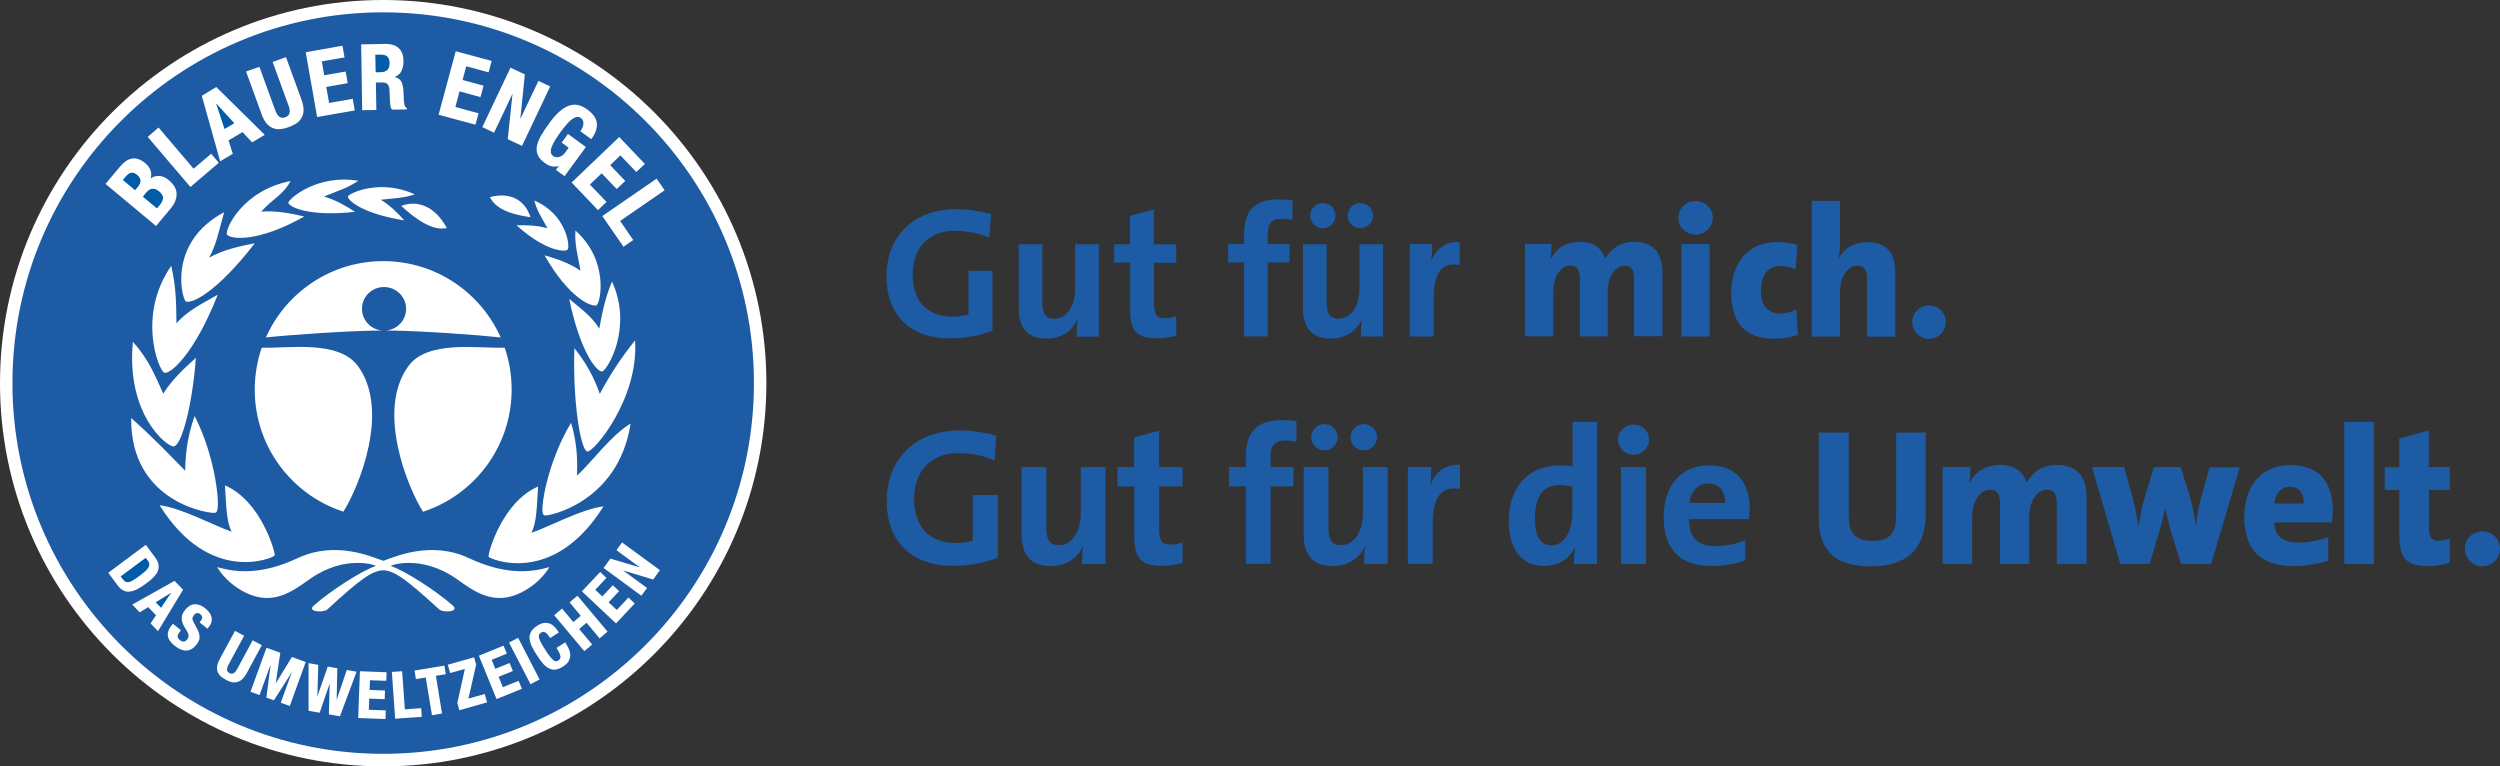
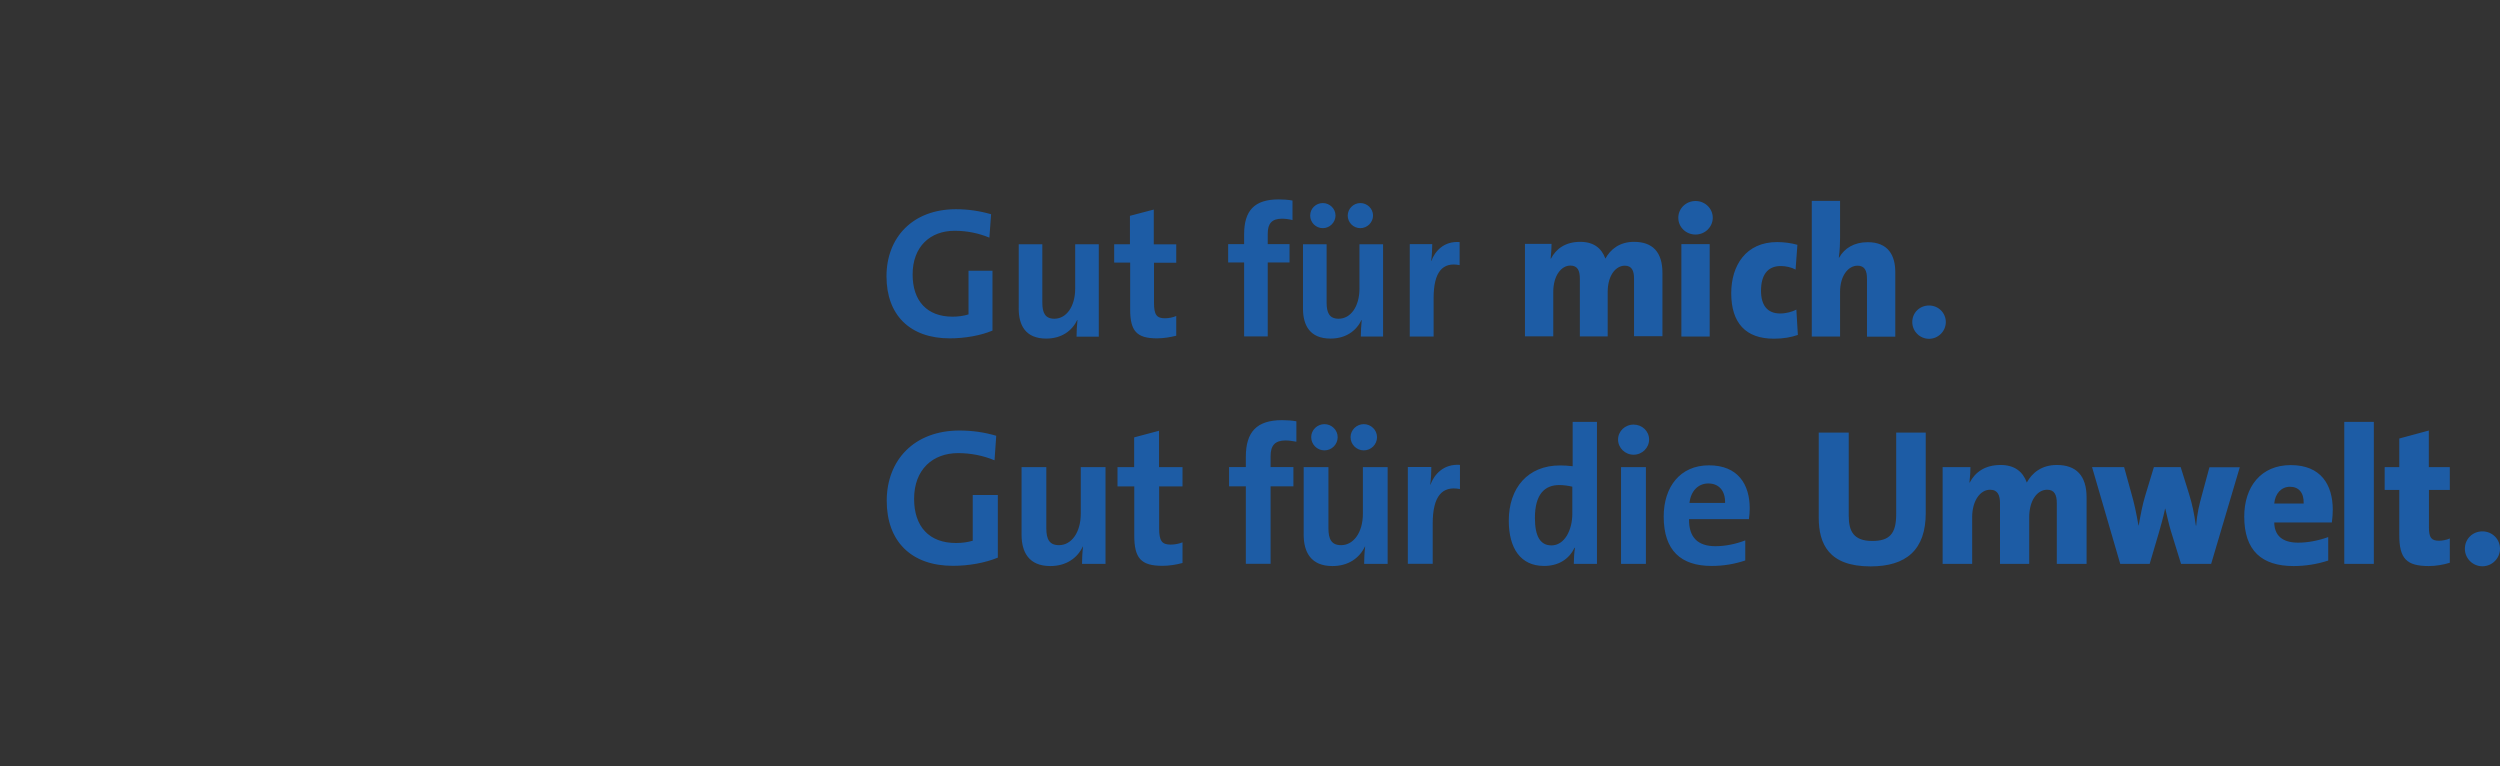
<svg xmlns="http://www.w3.org/2000/svg" id="uuid-176aed26-8dfd-4949-a72a-2c3bed3a2513" width="219.15" height="67.18" viewBox="0 0 219.15 67.18">
  <rect x="0" y="0" width="219.15" height="67.18" fill="#333333" stroke="none" />
  <defs>
    <style>.uuid-7a5a2e7a-483f-4614-9301-cefa557c2e16{fill:#1d5ca5;}.uuid-7a5a2e7a-483f-4614-9301-cefa557c2e16,.uuid-5cf0083a-9c35-4b77-a87b-370eb2740eeb,.uuid-39f3b0e7-cbb1-4f73-8b7a-4a5facc746c7{stroke-width:0px;}.uuid-5cf0083a-9c35-4b77-a87b-370eb2740eeb{fill:#fff;}.uuid-39f3b0e7-cbb1-4f73-8b7a-4a5facc746c7{fill:#005ca9;}</style>
  </defs>
  <g id="uuid-b97ccb5f-8bf2-4ac4-8f4d-ab5e1c1dc178">
    <path class="uuid-7a5a2e7a-483f-4614-9301-cefa557c2e16" d="M83.25,29.66c-3.49,0-5.54-2.05-5.54-5.44s2.28-5.88,6.09-5.88c1.06,0,2.07.15,3.08.44l-.15,2.05c-.96-.39-1.95-.6-3.05-.6-2.12,0-3.68,1.37-3.68,3.83,0,2.33,1.27,3.7,3.5,3.7.52,0,.98-.07,1.4-.2v-3.83h2.1v5.25c-1.05.44-2.43.68-3.75.68ZM94.37,29.5c0-.37.03-1.01.08-1.45h-.02c-.46.96-1.38,1.63-2.72,1.63-1.81,0-2.41-1.17-2.41-2.62v-5.65h2.07v5.11c0,.9.24,1.42,1.06,1.42,1.04,0,1.82-1.06,1.82-2.64v-3.89h2.07v8.1h-1.95ZM101.42,29.66c-1.79,0-2.35-.65-2.35-2.54v-4.1h-1.4v-1.61h1.38v-2.49l2.09-.55v3.05h1.97v1.61h-1.95v3.52c0,1.04.23,1.35.96,1.35.33,0,.7-.07.99-.2v1.73c-.52.13-1.12.23-1.69.23ZM112.38,19.17c-.88,0-1.25.42-1.25,1.3v.93h1.91v1.61h-1.91v6.48h-2.07v-6.48h-1.4v-1.61h1.4v-.86c0-2.09.91-3.06,3.03-3.06.41,0,.85.03,1.21.1v1.71c-.27-.07-.63-.12-.92-.12ZM121.24,29.5h-1.95c0-.37.03-1.01.08-1.45h-.02c-.46.96-1.38,1.63-2.72,1.63-1.81,0-2.41-1.17-2.41-2.62v-5.65h2.07v5.11c0,.9.24,1.42,1.06,1.42,1.04,0,1.82-1.06,1.82-2.64v-3.89h2.07s0,8.09,0,8.09ZM115.96,17.8c.6,0,1.11.49,1.11,1.09s-.5,1.11-1.11,1.11-1.11-.49-1.11-1.11.51-1.09,1.11-1.09ZM119.25,17.8c.6,0,1.11.49,1.11,1.09s-.5,1.11-1.11,1.11-1.11-.49-1.11-1.11c.01-.6.51-1.09,1.11-1.09ZM125.67,26.14v3.36h-2.09v-8.1h1.97c0,.37-.02,1.01-.1,1.48h.02c.33-.88,1.11-1.76,2.48-1.66v2.02c-1.47-.29-2.28.56-2.28,2.9ZM143.24,29.5v-5.07c0-.68-.18-1.14-.81-1.14-.8,0-1.5.86-1.5,2.31v3.89h-2.44v-5.07c0-.67-.18-1.14-.83-1.14-.81,0-1.5.9-1.5,2.31v3.89h-2.48v-8.1h2.33c0,.29-.03.85-.08,1.29h.03c.44-.86,1.27-1.47,2.57-1.47,1.19,0,1.87.57,2.2,1.47.44-.81,1.24-1.47,2.51-1.47,1.63,0,2.49.9,2.49,2.72v5.55h-2.49v.03ZM150.14,19.09c0,.8-.67,1.47-1.51,1.47s-1.51-.65-1.51-1.47.68-1.47,1.51-1.47,1.51.65,1.51,1.47ZM147.39,29.5v-8.1h2.48v8.1h-2.48ZM155.49,29.69c-2.46,0-3.73-1.38-3.73-3.99,0-2.43,1.29-4.48,4.02-4.48.59,0,1.22.08,1.78.24l-.16,2.17c-.37-.2-.85-.31-1.3-.31-1.17,0-1.73.81-1.73,2.17,0,1.25.54,1.99,1.68,1.99.52,0,1.06-.15,1.42-.34l.13,2.22c-.58.2-1.25.33-2.11.33ZM163.66,29.5v-5.07c0-.7-.2-1.14-.83-1.14-.81,0-1.53.88-1.53,2.3v3.91h-2.48v-11.89h2.48v3.24c0,.44-.02,1.11-.11,1.73h.03c.47-.83,1.32-1.35,2.51-1.35,1.79,0,2.41,1.16,2.41,2.61v5.67h-2.48ZM170.57,28.23c0,.81-.67,1.47-1.47,1.47s-1.47-.65-1.47-1.47.65-1.45,1.47-1.45,1.47.65,1.47,1.45ZM83.53,49.6c-3.65,0-5.8-2.15-5.8-5.7s2.39-6.16,6.38-6.16c1.11,0,2.17.15,3.22.46l-.15,2.15c-1.01-.42-2.1-.63-3.19-.63-2.22,0-3.86,1.43-3.86,4.01,0,2.44,1.33,3.87,3.67,3.87.55,0,1.02-.07,1.47-.2v-4.01h2.2v5.49c-1.1.46-2.55.72-3.94.72h0ZM94.85,49.43c0-.39.03-1.06.09-1.52h-.02c-.48,1.01-1.45,1.71-2.85,1.71-1.89,0-2.52-1.23-2.52-2.75v-5.92h2.17v5.36c0,.94.26,1.48,1.11,1.48,1.09,0,1.91-1.11,1.91-2.76v-4.08h2.17v8.48h-2.06ZM101.89,49.6c-1.88,0-2.46-.68-2.46-2.66v-4.3h-1.47v-1.69h1.46v-2.61l2.18-.58v3.19h2.06v1.69h-2.05v3.68c0,1.09.24,1.42,1.01,1.42.34,0,.73-.07,1.04-.2v1.81c-.54.15-1.17.25-1.77.25ZM112.69,38.61c-.92,0-1.31.44-1.31,1.36v.97h2v1.69h-2v6.79h-2.17v-6.79h-1.47v-1.69h1.47v-.9c0-2.18.96-3.21,3.17-3.21.43,0,.89.03,1.26.1v1.79c-.27-.05-.64-.11-.95-.11ZM121.63,49.43h-2.05c0-.39.03-1.06.09-1.52h-.02c-.48,1.01-1.45,1.71-2.85,1.71-1.89,0-2.52-1.23-2.52-2.75v-5.92h2.17v5.36c0,.94.26,1.48,1.11,1.48,1.09,0,1.91-1.11,1.91-2.76v-4.08h2.17v8.48h-.01ZM116.1,37.18c.63,0,1.16.51,1.16,1.14,0,.64-.52,1.16-1.16,1.16-.64,0-1.16-.52-1.16-1.16,0-.63.53-1.14,1.16-1.14ZM119.55,37.18c.63,0,1.16.51,1.16,1.14,0,.64-.52,1.16-1.16,1.16-.64,0-1.16-.52-1.16-1.16,0-.63.53-1.14,1.16-1.14ZM125.59,45.91v3.51h-2.18v-8.48h2.06c0,.39-.02,1.06-.1,1.55h.02c.34-.92,1.16-1.84,2.59-1.74v2.12c-1.54-.3-2.39.59-2.39,3.04ZM137.96,49.43c0-.41.03-.96.1-1.4l-.03-.02c-.48.99-1.38,1.6-2.68,1.6-2.06,0-3.09-1.55-3.09-3.97,0-2.87,1.67-4.84,4.49-4.84.36,0,.68.02,1.11.07v-3.89h2.13v12.45h-2.03ZM137.82,42.66c-.39-.09-.77-.14-1.14-.14-1.25,0-2.13.78-2.13,2.88,0,1.59.46,2.41,1.45,2.41,1.14,0,1.83-1.33,1.83-2.78v-2.37h0ZM144.56,38.53c0,.73-.61,1.33-1.36,1.33s-1.36-.6-1.36-1.33.61-1.31,1.36-1.31,1.36.57,1.36,1.31ZM142.1,49.43v-8.48h2.18v8.48h-2.18ZM153.31,45.51h-5.25c-.02,1.6.77,2.37,2.32,2.37.85,0,1.79-.19,2.61-.51v1.76c-.92.31-1.89.48-2.95.48-2.69,0-4.2-1.35-4.2-4.33,0-2.59,1.43-4.49,3.97-4.49s3.57,1.67,3.57,3.77c0,.31-.02.59-.07.95h0ZM149.75,42.38c-.9,0-1.54.68-1.65,1.71h3.12c.03-1.08-.55-1.71-1.47-1.71ZM163.97,49.65c-3.67,0-4.54-1.98-4.54-4.28v-7.45h2.63v7.3c0,1.35.43,2.2,2.06,2.2,1.52,0,2.1-.63,2.1-2.35v-7.15h2.59v7.06c0,3.22-1.71,4.67-4.84,4.67h0ZM180.3,49.43v-5.31c0-.72-.19-1.19-.85-1.19-.84,0-1.57.9-1.57,2.42v4.08h-2.56v-5.31c0-.7-.19-1.19-.87-1.19-.85,0-1.57.94-1.57,2.42v4.08h-2.59v-8.48h2.44c0,.31-.03.89-.09,1.35h.03c.46-.9,1.33-1.54,2.7-1.54,1.25,0,1.96.6,2.3,1.54.46-.85,1.3-1.54,2.63-1.54,1.71,0,2.61.94,2.61,2.85v5.82s-2.61,0-2.61,0ZM193.83,49.43h-2.64l-.89-2.88c-.17-.56-.32-1.25-.49-1.96h-.02c-.15.73-.37,1.5-.53,2.06l-.82,2.78h-2.58l-2.47-8.48h2.81l.65,2.35c.24.85.36,1.38.61,2.76h.02c.17-.97.34-1.86.58-2.64l.75-2.47h2.35l.73,2.34c.29.94.44,1.67.6,2.78h.03c.08-1.13.27-1.81.49-2.64l.67-2.47h2.66s-2.51,8.47-2.51,8.47ZM204.41,45.8h-5.05c.02,1.14.7,1.77,2.1,1.77.82,0,1.74-.17,2.63-.49v2.06c-.99.32-2,.48-3.04.48-2.78,0-4.32-1.35-4.32-4.33,0-2.61,1.45-4.52,4.08-4.52s3.68,1.71,3.68,3.92c0,.35-.03.71-.08,1.11ZM200.74,42.67c-.75,0-1.3.58-1.38,1.47h2.58c.03-.97-.45-1.47-1.2-1.47ZM205.5,49.43v-12.45h2.59v12.45s-2.59,0-2.59,0ZM212.91,49.62c-1.96,0-2.59-.65-2.59-2.73v-3.94h-1.28v-2h1.28v-2.51l2.59-.7v3.21h1.84v2h-1.83v3.29c0,.89.22,1.16.87,1.16.31,0,.68-.07.96-.2v2.13c-.57.18-1.23.29-1.84.29ZM219.15,48.1c0,.85-.7,1.54-1.54,1.54s-1.54-.68-1.54-1.54.68-1.52,1.54-1.52,1.54.68,1.54,1.52Z" />
-     <path class="uuid-5cf0083a-9c35-4b77-a87b-370eb2740eeb" d="M33.59,0C15.04,0,0,15.04,0,33.59s15.04,33.59,33.59,33.59,33.59-15.04,33.59-33.59S52.14,0,33.59,0Z" />
-     <path class="uuid-39f3b0e7-cbb1-4f73-8b7a-4a5facc746c7" d="M20.54,10.8l-1.6-1.74.74,2.25.86-.51ZM14.01,17.97c.17-.2.26-.41.28-.6.01-.19-.1-.39-.34-.59-.12-.1-.24-.17-.34-.2s-.2-.04-.3-.03c-.09.02-.18.06-.26.11-.08.06-.17.14-.25.24l-.28.34,1.24,1.03s.25-.3.25-.3ZM33.35,6.33c.26,0,.46-.07.6-.19.13-.12.2-.33.2-.62,0-.49-.25-.73-.73-.73h-.52s.03,1.55.03,1.55c0,0,.42-.01.42-.01ZM12.03,15.34c-.2-.16-.37-.23-.53-.2s-.33.15-.5.36l-.23.28,1.07.89.18-.21c.2-.23.3-.44.3-.61,0-.18-.09-.34-.29-.51ZM14.12,53.28l.88-1.32-1.35.84.47.48ZM12.73,50.07c.13-.11.22-.22.28-.32.06-.1.08-.2.08-.29-.01-.12-.06-.23-.14-.32l-.18-.24-2.19,1.63.19.25c.08.11.16.18.24.22.05.02.1.03.16.03.04,0,.08,0,.13,0,.11-.03.25-.09.4-.18.16-.1.34-.22.56-.39.18-.14.34-.27.47-.38Z" />
-     <path class="uuid-7a5a2e7a-483f-4614-9301-cefa557c2e16" d="M57.26,50.8l-2.65-.8,2.11,1.54-.5.68-.04-.03-3.27-2.4.6-.82,2.59.77-2.06-1.51.49-.68.04.03,3.28,2.4s-.59.82-.59.82ZM54,54.65l-.03-.03-2.96-2.78,1.6-1.7.55.52-.98,1.04.62.58.92-.98.55.52-.92.98.72.67,1.02-1.09.55.52s-1.64,1.75-1.64,1.75ZM52.56,55.96l-1.14-1.37-.65.55,1.14,1.36-.69.58-2.64-3.15.69-.58.99,1.18.65-.55-.98-1.18.69-.58,2.64,3.15s-.7.59-.7.59ZM49.86,57.95c-.1.17-.27.32-.49.47-.26.17-.5.26-.71.28h-.08c-.18,0-.36-.05-.52-.14-.18-.11-.36-.26-.52-.46s-.33-.43-.49-.69c-.16-.25-.31-.5-.42-.73-.11-.21-.18-.44-.21-.67-.02-.21.02-.42.12-.61.1-.19.28-.37.54-.54.25-.16.47-.25.67-.26.2,0,.38.02.53.1.15.08.29.19.4.32s.2.26.28.38l.03.04-.76.49-.03-.04c-.15-.24-.29-.39-.42-.46-.11-.07-.24-.05-.38.04-.07.05-.12.11-.15.18-.02.07-.02.17,0,.28.03.12.1.26.19.43.09.17.22.38.37.62.16.25.3.45.42.6.12.14.22.25.31.31.08.05.14.08.2.08h0c.07,0,.13-.03.2-.07.06-.04.1-.08.14-.13.03-.05.05-.11.05-.18,0-.08-.03-.18-.07-.3-.07-.16-.15-.31-.25-.45l-.03-.04.76-.49.03.04c.12.18.22.37.3.55.08.19.12.37.12.55,0,.16-.05.33-.15.5h0ZM46.51,59.98l-1.89-3.65.8-.42.02.04,1.86,3.61-.79.42ZM43.53,61.28l-1.55-3.8,2.16-.88.29.7-1.33.54.32.79,1.25-.51.29.7-1.25.51.37.91,1.38-.56.29.7s-2.22.9-2.22.9ZM40.27,62.26l-.18-.63.66-2.99-1.29.36-.21-.73,2.31-.65.18.65h0s-.68,2.97-.68,2.97l1.43-.4.21.73s-2.43.69-2.43.69ZM38.5,53.42c-3-2.75-3.94-3.38-4.9-3.43-.97.05-1.91.67-4.9,3.43-.34.31-1.82.23-1.2-.33,1.44-1.29,4.24-3.08,5.43-3.47.15-.05-2.67-1.06-5.77,1.14-1.54,1.09-3.24,2.38-5.65,1.18-1.77-.88-2.47-2.23-2.47-2.23,1.79.52,3.96.66,7.07-.79,3.37-1.57,6.53-.07,7.49.24.96-.31,4.12-1.81,7.49-.24,3.11,1.45,5.28,1.31,7.07.79,0,0-.71,1.35-2.47,2.23-2.41,1.2-4.11-.09-5.65-1.18-3.11-2.2-5.92-1.19-5.77-1.14,1.19.39,3.99,2.18,5.43,3.47.62.56-.87.64-1.2.33h0ZM38.75,62.55l-.89.15v-.05s-.54-3.26-.54-3.26l-.86.14-.12-.75,2.62-.43.12.75-.87.14s.54,3.31.54,3.31ZM34.64,63l-.29-4.1.9-.06.24,3.34,1.43-.1.05.76s-2.33.16-2.33.16ZM33.86,59.68l-1.43-.05-.03.85,1.35.05-.03.76-1.35-.05-.04.98,1.49.05-.03.76-2.39-.09.15-4.1,2.34.09s-.03.75-.03.75ZM29.8,62.79l-.97-.17.07-2.71-.88,2.57-.97-.17v-4.18s.85.15.85.15l-.08,2.77.91-2.62.84.15-.06,2.77.89-2.62.86.15-1.46,3.91h0ZM25.4,61.89l-.79-.29.98-2.69-1.58,2.48-.66-.24.38-2.91-.98,2.69-.79-.29,1.4-3.86,1.21.44-.4,2.69,1.42-2.32,1.21.44s-1.4,3.86-1.4,3.86ZM21.19,59.58c-.26.22-.61.29-.94.2-.16-.04-.31-.11-.45-.19-.15-.08-.28-.17-.41-.27-.13-.1-.22-.23-.29-.37-.07-.16-.09-.33-.07-.5.02-.19.09-.41.22-.65l1.35-2.5.8.43-1.35,2.5c-.05.09-.08.17-.11.25-.03.07-.04.15-.04.21s.02.12.05.17c.03.05.09.1.16.14s.14.06.2.06c.07,0,.13-.02.18-.05.06-.04.12-.09.16-.15.05-.07.1-.14.15-.23l1.35-2.5.8.43-1.35,2.5c-.13.22-.27.4-.41.52ZM18.53,54.53c-.04.15-.12.31-.25.46l-.1.12-.68-.55.03-.04c.11-.14.18-.27.19-.38s-.04-.2-.15-.29c-.05-.05-.11-.08-.18-.1-.05-.02-.1-.02-.15,0-.05,0-.09.03-.13.06-.04.03-.08.07-.12.12-.06.08-.11.17-.12.27-.01.09.03.21.11.36l.32.6c.08.15.13.29.16.41s.04.24.03.35c0,.11-.04.21-.09.31-.05.1-.11.19-.19.29-.27.34-.57.51-.89.51h-.01c-.32,0-.66-.15-1.01-.43-.36-.29-.56-.59-.59-.88s.08-.59.32-.88l.13-.16.7.57-.1.13c-.06.07-.1.14-.14.21-.03.06-.05.12-.05.18s.01.12.05.18c.03.06.09.12.16.18.09.07.19.11.3.11.12,0,.22-.06.32-.18.05-.07.09-.13.11-.19.02-.06.02-.12.02-.19-.02-.08-.04-.16-.08-.24-.04-.09-.1-.19-.18-.31-.1-.16-.19-.31-.24-.45-.06-.14-.09-.28-.1-.42s.01-.27.06-.4.13-.26.23-.39c.26-.32.54-.49.85-.5s.62.11.92.35c.14.12.26.24.36.37.1.13.16.27.19.41s.03.29,0,.44ZM13.2,54.65l.48-.72-.69-.71-.74.46-.66-.68,3.71-2.08.75.77-2.2,3.64s-.65-.68-.65-.68ZM11.28,51.87c-.17,0-.34-.04-.49-.12-.18-.09-.35-.25-.51-.48l-.79-1.06,3.29-2.45.82,1.1c.17.23.27.45.3.65s0,.4-.08.58-.21.36-.39.54c-.17.17-.38.35-.62.52-.28.21-.55.38-.78.5-.24.12-.46.19-.67.21-.02,0-.05,0-.08,0ZM10.51,14.62c.15-.18.31-.34.48-.46.17-.13.35-.21.53-.25.18-.04.38-.03.58.03.2.06.41.18.62.35.24.2.41.44.49.69.07.22.06.44-.01.67.21-.16.44-.23.69-.23h.01c.3,0,.61.13.91.38.17.14.32.31.44.48.12.18.2.38.22.59.03.21,0,.44-.08.67-.08.24-.22.49-.44.75l-1.27,1.52-4.43-3.69s1.26-1.5,1.26-1.5ZM13.9,11.18l3.07,3.61,1.54-1.31.67.79-2.49,2.12-3.74-4.39.95-.82ZM18.96,7.63l4.25,4.19-1.11.66-.84-.9-1.23.73.38,1.17-1.11.66-1.61-5.74s1.27-.77,1.27-.77ZM22.74,5.86l1.37,3.76c.05.13.1.25.16.35s.12.18.19.24.15.1.24.11c.09.02.19,0,.31-.04s.21-.1.27-.17c.06-.07.09-.15.11-.24.02-.1.01-.21-.01-.31-.02-.13-.06-.25-.11-.37l-1.37-3.76,1.17-.42,1.37,3.76c.12.34.18.65.17.91s-.08.49-.2.69c-.12.19-.27.35-.47.47-.19.12-.4.22-.62.3-.22.08-.44.14-.67.17-.08.01-.16.02-.23.02-.14,0-.29-.02-.42-.07-.21-.07-.41-.2-.59-.39s-.34-.48-.47-.84l-1.37-3.76s1.17-.41,1.17-.41ZM30.02,4.01l.18,1.02-1.99.35.21,1.22,1.88-.33.18,1.02-1.88.33.25,1.41,2.07-.37.18,1.02-3.3.58-1-5.68s3.22-.57,3.22-.57ZM28.4,17.23c.99.28,1.88.79,2.72,1.34-4.1.45-5.75-.44-5.84-.78v-.03c.05-.35,2.55-2.52,6.13-1.91-1.01.67-1.79.87-3.01,1.38ZM33.84,3.85c.46,0,.84.12,1.1.36.28.25.42.62.43,1.13,0,.39-.07.71-.22.96-.13.21-.32.36-.57.45.21.05.38.13.49.25.14.15.23.39.27.71,0,.11.02.22.03.35,0,.12,0,.26.02.42,0,.3.03.53.06.69.03.14.09.24.19.29h.03v.13l-1.31.02v-.02c-.08-.08-.12-.18-.13-.29-.02-.1-.03-.21-.04-.33l-.05-1.09c0-.21-.07-.38-.16-.49-.09-.11-.24-.16-.45-.16h-.58s.04,2.41.04,2.41l-1.24.02-.09-5.77s2.18-.04,2.18-.04ZM33.38,17.51c.8.48,1.46,1.14,2.06,1.81-3.71-.6-4.94-1.76-4.94-2.08v-.03c.14-.29,2.87-1.56,5.86-.17-1.05.34-1.79.33-2.98.47ZM39.17,19.99c-1.25.27-2.69-.74-4-1.94,1.45-.55,2.98.05,4,1.94ZM38.46,10.01l1.49-5.52,3.15.85-.27,1-1.96-.53-.32,1.2,1.84.5-.27,1-1.84-.5-.36,1.37,2.03.55-.27,1-3.23-.87v-.05ZM46.01,6.52l-.4,3.91,1.59-3.34,1.03.49-.02.04-2.45,5.17-1.25-.59.42-3.99-1.62,3.42-1.03-.49.02-.04,2.45-5.17s1.26.59,1.26.59ZM49.8,9.29c.27-.11.55-.14.82-.09s.57.18.87.4c.51.38.79.78.83,1.21.04.42-.12.88-.46,1.35l-.03.04-.96-.7.03-.04c.06-.08.11-.17.16-.28.04-.1.07-.2.08-.3,0-.1,0-.2-.03-.29-.03-.09-.09-.17-.17-.23-.21-.15-.44-.14-.7.02-.27.17-.62.54-1.04,1.11-.2.27-.37.53-.52.76-.14.23-.25.44-.32.63-.07.18-.09.34-.07.48.02.13.09.24.21.33.05.04.12.06.2.08.08.02.17.02.27,0,.09-.02.19-.06.29-.12.1-.06.19-.15.28-.27l.31-.43-.61-.45.55-.76,1.57,1.15-.03.04-1.84,2.51-.76-.55.26-.35c-.21.07-.4.08-.58.05-.22-.04-.44-.14-.66-.31-.29-.21-.49-.44-.6-.67-.11-.24-.14-.5-.09-.79.05-.28.17-.59.36-.92.19-.33.43-.69.72-1.09.28-.39.56-.71.82-.96.3-.26.57-.45.84-.56ZM56.53,14.37l-.75.71-1.4-1.46-.89.86,1.32,1.38-.75.71-1.32-1.38-1.03.99,1.46,1.52-.75.72-2.31-2.42,4.17-3.99s2.25,2.36,2.25,2.36ZM51.49,39.58c-.62-.13-1.29-4.5-1.14-9.06.99,1.23,1.73,2.56,2.23,4.01.86-1.64,1.89-3.2,3.09-4.69.34,5.13-3.64,9.82-4.18,9.74ZM47.73,45.18l-.09-.07c-.36-.28.33-4.59,2.42-8.05.47,1.57.59,3.05.52,4.63,1.24-1.11,2.94-3.5,4.7-4.56-1.08,7-7.36,8.17-7.55,8.05ZM47.17,42.65c-.12,1.81-.12,3.15-.59,4.06,1.46-.49,4.42-2.1,6.32-2.32-4.4,7.05-9.95,4.61-10.07,4.42v-.05c-.06-.23,1.17-4.75,4.34-6.11h0ZM35.81,32.08c1.7-2.3,6.11-1.52,8.43-1.6.4,1.15.61,2.38.61,3.67,0,5-3.26,9.24-7.77,10.71-1.37-2.18-4.12-8.91-1.27-12.78ZM42.95,17.28c1.82-.48,3.09.29,3.55,1.76-1.53-.22-3.01-.64-3.55-1.76ZM53.65,24.68c1.85,4.05-.4,7.72-.85,7.88h-.04c-.48.01-1.93-1.79-2.86-6.36.97.83,1.98,1.52,2.63,2.61.3-1.61.54-2.74,1.12-4.13ZM50.44,20.21c2.93,2.59,2.22,6.24,1.88,6.52l-.03.03c-.42.17-2.41-.6-4.55-4.38,1.11.32,2.23.71,3.15,1.35-.24-1.39-.52-2.2-.45-3.52ZM46.84,17.58c2.83,1.21,3.13,4,2.93,4.28l-.02.03c-.28.22-1.97.11-4.47-2.14.92-.02,1.86.01,2.71.26-.5-.94-.9-1.46-1.15-2.43ZM22.33,34.15c0-1.28.22-2.52.61-3.67,2.32.07,6.73-.7,8.43,1.6,2.85,3.87.11,10.6-1.27,12.77-4.51-1.46-7.77-5.7-7.77-10.7ZM20.31,46.61c-.47-.9-.47-2.24-.59-4.06,3.18,1.36,4.41,5.88,4.36,6.11l-.02.05c-.12.19-5.67,2.63-10.07-4.42,1.9.22,4.85,1.83,6.32,2.32ZM16.23,41.26c.03-1.64.25-3.18.83-4.79,1.88,3.65,2.29,8.13,1.91,8.41l-.1.07c-.19.13-7.46-.73-7.37-8.31,2.2,1.97,3.55,3.43,4.73,4.62ZM14.31,34.51c.7-1.12,1.68-2.09,2.86-3.14-.32,4.31-1.28,7.72-1.95,7.77-.59.02-4.18-2.81-3.57-9.18,1.35,1.51,1.93,2.91,2.66,4.55ZM19.09,25.83c-2.03,5.15-4.1,6.94-4.66,6.85l-.05-.02c-.49-.28-2.37-5.01.63-9.36.4,1.74.44,3.12.46,5.04.99-1.14,2.32-1.75,3.62-2.51ZM26.67,18.98c-4.12,2.32-6.44,1.98-6.76,1.6l-.02-.04c-.17-.44,1.36-3.85,5.58-4.67-.66,1.24-1.57,1.54-2.57,2.68,1.24-.1,2.53.13,3.77.43ZM22.34,21.32c-3.37,4.36-5.56,5.34-6.06,5.1-.37-.37-1.54-5.2,3.37-7.82-.52,1.83-.66,2.75-1.31,3.98,1.27-.69,2.55-.97,4-1.26ZM33.66,25.16c-1.07,0-1.93.85-1.93,1.91,0,.99.76,1.8,1.73,1.9-2.92.02-8.13.39-10.15.61,1.75-3.94,5.7-6.69,10.29-6.69s8.54,2.75,10.29,6.69c-1.99-.22-7.08-.59-10.02-.61.97-.1,1.73-.91,1.73-1.9,0-1.05-.87-1.91-1.94-1.91ZM57.56,15.66l.7,1.02-3.9,2.69,1.15,1.67-.85.59-.03-.04-1.83-2.65s4.76-3.28,4.76-3.28ZM33.59,1.08C15.64,1.08,1.09,15.63,1.09,33.58s14.55,32.5,32.5,32.5,32.5-14.55,32.5-32.5c.01-17.95-14.55-32.5-32.5-32.5Z" />
  </g>
</svg>